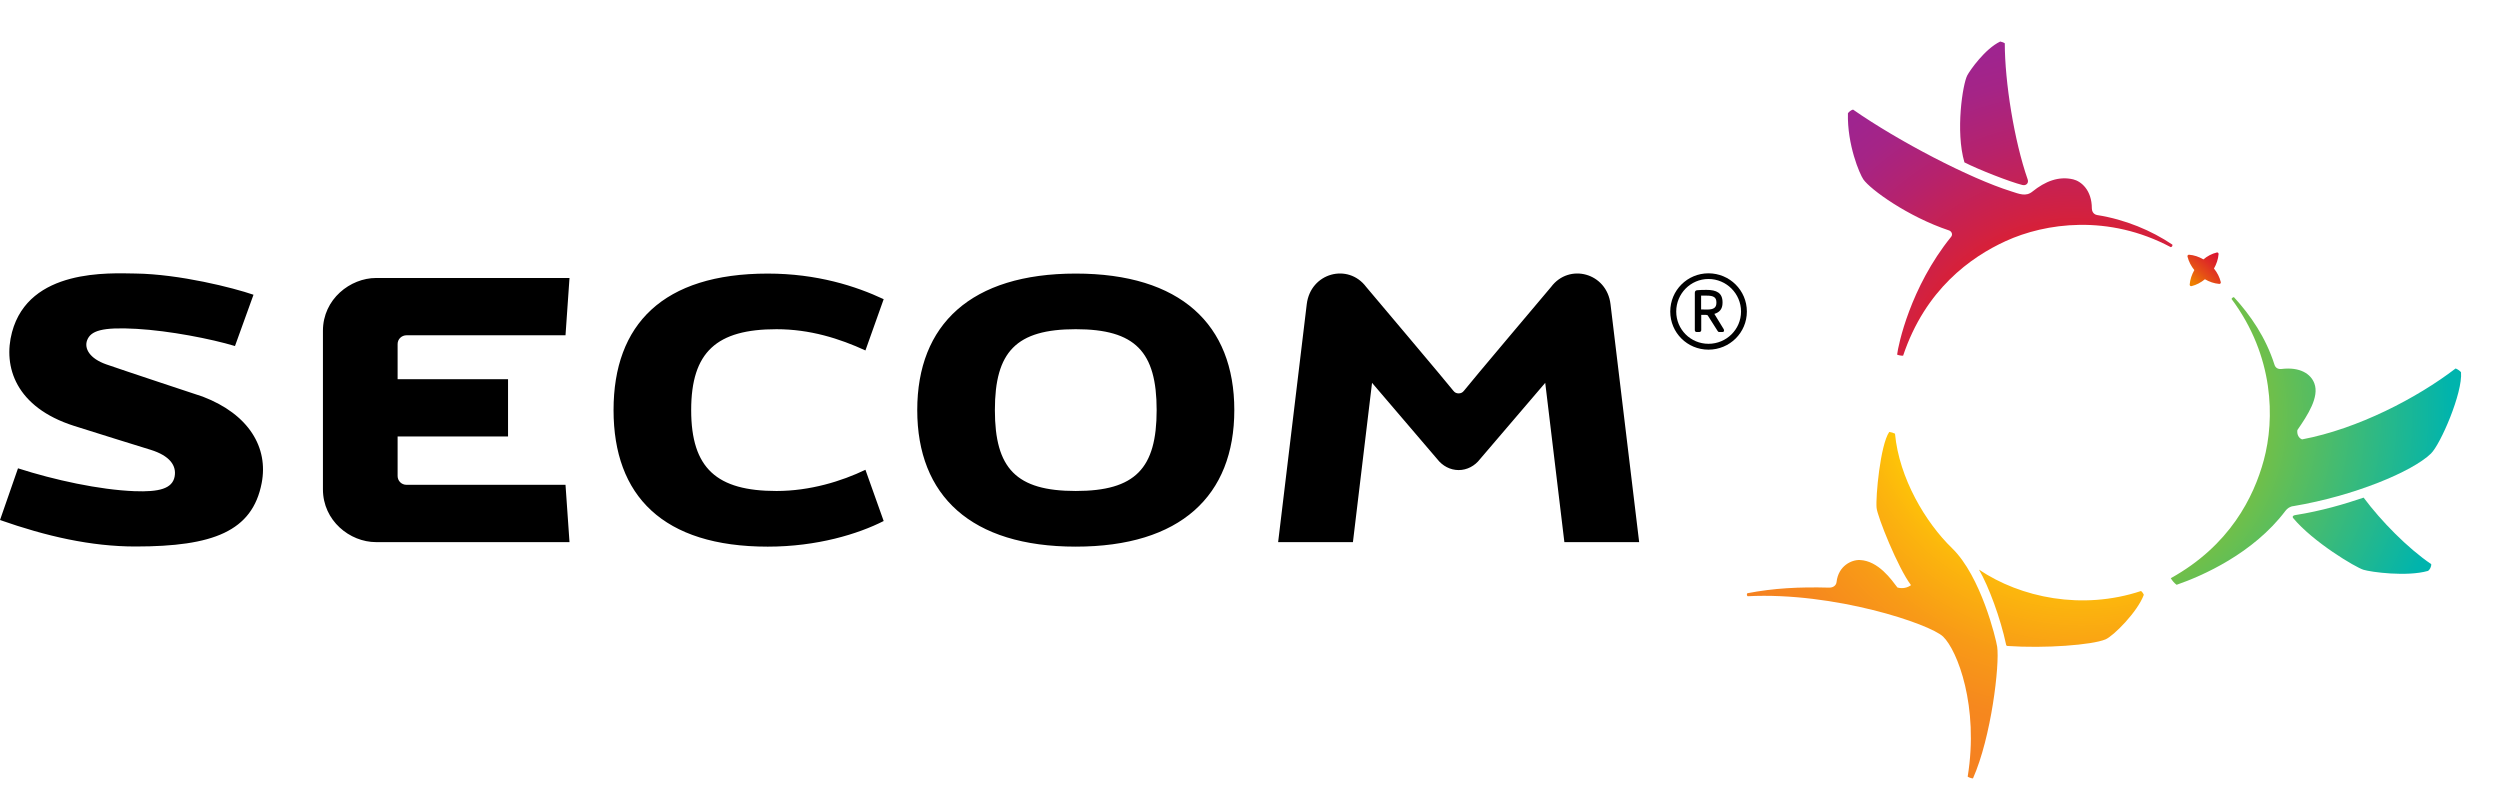
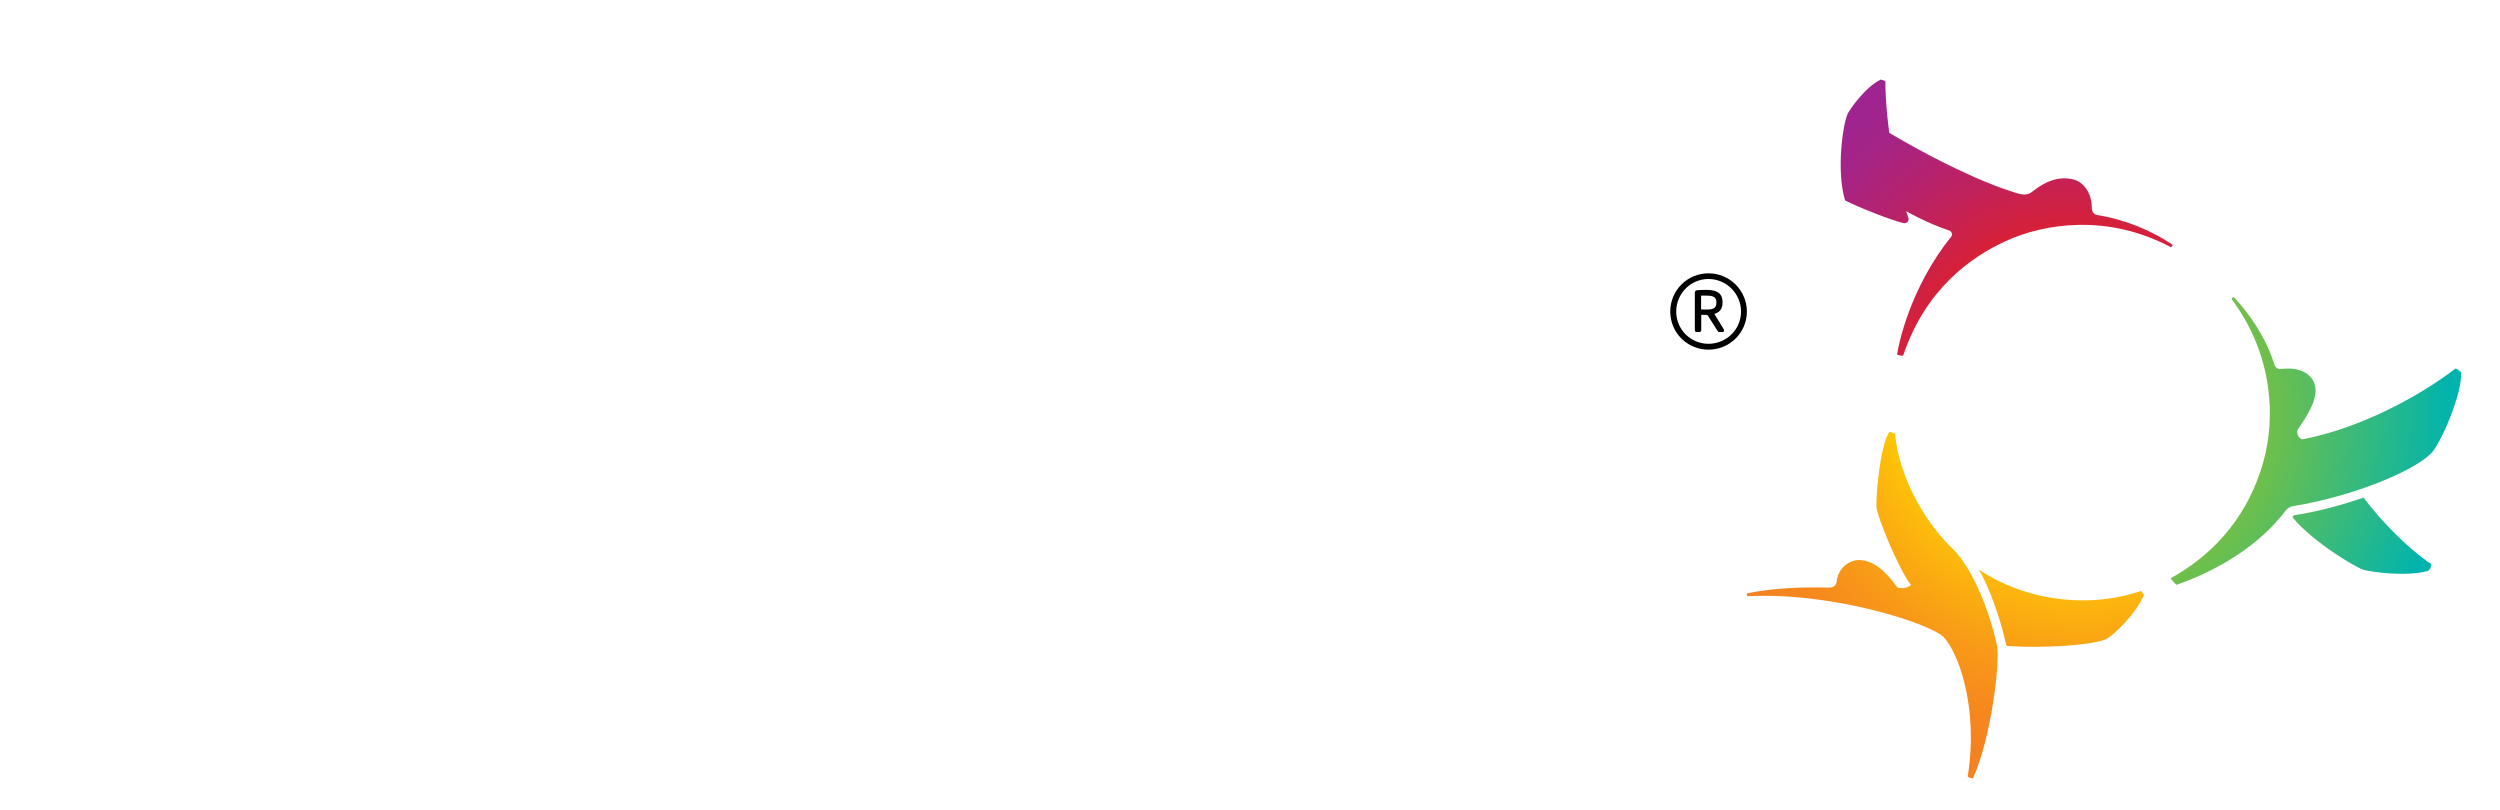
<svg xmlns="http://www.w3.org/2000/svg" enable-background="new 0 11.925 316.734 102.667" height="102.667" viewBox="0 11.925 316.734 102.667" width="316.734">
  <clipPath id="a">
-     <path d="m234.121 26.276c-.104 3.987 1.485 7.699 1.953 8.374.883 1.275 5.611 4.715 10.864 6.472.308.102.508.508.256.808-5.188 6.411-6.705 13.749-6.841 14.922.127.071.594.164.761.131 2.808-8.383 8.556-12.482 13.001-14.516 5.01-2.293 12.995-3.44 20.907.769.147-.021.251-.169.202-.322-2.646-1.781-5.955-3.177-9.51-3.741-.557-.087-.69-.587-.69-.839 0-2.347-1.369-3.447-2.366-3.686-1.841-.431-3.533.238-5.168 1.552-.822.668-1.652.295-2.699-.038-5.224-1.64-14.242-6.327-20.023-10.354-.238.052-.543.302-.647.468m15.129-4.817c-.586 1.069-1.524 7.114-.367 11.039 1.752.898 5.748 2.465 7.338 2.863.479.121.838-.239.673-.705-1.708-4.886-2.899-12.357-2.899-17.244-.1-.083-.404-.2-.578-.225-1.944.929-3.83 3.648-4.167 4.272" />
+     <path d="m234.121 26.276c-.104 3.987 1.485 7.699 1.953 8.374.883 1.275 5.611 4.715 10.864 6.472.308.102.508.508.256.808-5.188 6.411-6.705 13.749-6.841 14.922.127.071.594.164.761.131 2.808-8.383 8.556-12.482 13.001-14.516 5.01-2.293 12.995-3.44 20.907.769.147-.021.251-.169.202-.322-2.646-1.781-5.955-3.177-9.51-3.741-.557-.087-.69-.587-.69-.839 0-2.347-1.369-3.447-2.366-3.686-1.841-.431-3.533.238-5.168 1.552-.822.668-1.652.295-2.699-.038-5.224-1.64-14.242-6.327-20.023-10.354-.238.052-.543.302-.647.468c-.586 1.069-1.524 7.114-.367 11.039 1.752.898 5.748 2.465 7.338 2.863.479.121.838-.239.673-.705-1.708-4.886-2.899-12.357-2.899-17.244-.1-.083-.404-.2-.578-.225-1.944.929-3.83 3.648-4.167 4.272" />
  </clipPath>
  <radialGradient id="b" cx="-155.19" cy="329.985" gradientTransform="matrix(-21.066 -39.258 -39.258 21.066 9948.182 -12981.888)" gradientUnits="userSpaceOnUse" r="1">
    <stop offset="0" stop-color="#d82037" />
    <stop offset=".481" stop-color="#d82037" />
    <stop offset=".533" stop-color="#d02143" />
    <stop offset=".74" stop-color="#b6226c" />
    <stop offset=".902" stop-color="#a52486" />
    <stop offset="1" stop-color="#9f248f" />
  </radialGradient>
  <clipPath id="c">
-     <path d="m280.86 43.913c-.642.156-1.2.457-1.704.875-.572-.331-1.164-.54-1.826-.593-.043-.008-.108.019-.148.065-.04.044-.053.113-.044.159.161.648.462 1.214.868 1.724-.32.578-.534 1.177-.588 1.841-.002.053.021.115.072.154.04.039.104.055.162.039.637-.159 1.189-.459 1.697-.873.566.328 1.165.537 1.822.592.047.005.113-.018.152-.065.036-.045.051-.114.039-.163-.158-.643-.457-1.21-.867-1.723.325-.57.531-1.176.586-1.838 0-.054-.019-.116-.063-.155-.033-.03-.083-.045-.12-.045-.014 0-.027.002-.038.006" />
-   </clipPath>
+     </clipPath>
  <radialGradient id="d" cx="-153.242" cy="317.266" gradientTransform="matrix(16.719 -20.526 -20.526 -16.719 9339.098 2221.079)" gradientUnits="userSpaceOnUse" r="1">
    <stop offset="0" stop-color="#ee7f00" />
    <stop offset=".732" stop-color="#ee7f00" />
    <stop offset=".738" stop-color="#ed7a02" />
    <stop offset=".797" stop-color="#e54e16" />
    <stop offset=".855" stop-color="#de2c25" />
    <stop offset=".909" stop-color="#da1430" />
    <stop offset=".959" stop-color="#d70537" />
    <stop offset="1" stop-color="#d60039" />
  </radialGradient>
  <clipPath id="e">
    <path d="m290.808 77.181c-.393.062-.37.271-.282.375 2.511 3.027 7.884 6.24 8.912 6.555.979.3 5.487.904 8.159.148.246-.128.451-.562.424-.859-3.012-2.054-6.323-5.429-8.566-8.429-2.373.807-5.357 1.692-8.647 2.21m-8.087-27.379c5.407 7.25 5.497 15.212 4.086 20.43-1.271 4.688-4.312 10.8-11.784 14.949.197.323.462.64.743.834 3.256-1.127 9.708-3.965 13.78-9.363.24-.317.584-.566 1.041-.609 7.687-1.293 15.047-4.37 17.396-6.65 1.225-1.192 4.035-7.7 3.814-10.309-.1-.146-.484-.416-.688-.474-4.863 3.728-12.379 7.652-19.453 8.985-.416-.159-.668-.619-.595-1.18 1.327-1.922 2.797-4.199 2.156-5.91-.441-1.199-1.802-2.113-4.154-1.834-.435.05-.771-.124-.899-.535-1.088-3.429-3.019-6.254-5.141-8.563-.13.017-.24.095-.302.229" />
  </clipPath>
  <radialGradient id="f" cx="-143.099" cy="322.86" gradientTransform="matrix(46.382 6.103 6.103 -46.382 4930.672 15912.53)" gradientUnits="userSpaceOnUse" r="1">
    <stop offset="0" stop-color="#77c043" />
    <stop offset=".477" stop-color="#77c043" />
    <stop offset=".533" stop-color="#6abf4f" />
    <stop offset="1" stop-color="#00b4ad" />
  </radialGradient>
  <clipPath id="g">
    <path d="m254.154 93.568c0 .131.092.189.188.197 4.723.328 10.697-.119 12.408-.834 1.018-.425 4.057-3.482 4.857-5.646-.046-.137-.207-.378-.354-.483-7.446 2.474-15.265.845-20.528-2.71 1.237 2.127 2.737 6.203 3.429 9.476m-16.403-17.297c.101 1.091 2.692 7.587 4.36 9.787-.428.325-1.069.484-1.719.301-.729-.956-2.403-3.394-4.774-3.484-1.027-.037-2.707.723-2.938 2.787-.037.39-.381.726-.946.712-3.802-.103-7.032.068-10.362.711-.086.122-.065.29.037.379 10.979-.561 23.107 3.514 24.771 5.117 1.819 1.76 4.555 8.846 3.112 17.738.156.11.443.209.67.227 2.326-5.235 3.396-14.42 3.066-16.693-.15-.992-2.051-8.923-5.715-12.476-3.339-3.231-6.705-8.854-7.229-14.51-.158-.09-.512-.199-.727-.223-1.137 1.648-1.74 8.222-1.606 9.627" />
  </clipPath>
  <radialGradient id="h" cx="-143.4" cy="335.65" gradientTransform="matrix(-28.372 40.55 40.55 28.372 -17415.508 -3648.974)" gradientUnits="userSpaceOnUse" r="1">
    <stop offset="0" stop-color="#ffcb05" />
    <stop offset=".478" stop-color="#ffcb05" />
    <stop offset=".58" stop-color="#fcb60d" />
    <stop offset=".747" stop-color="#f89a17" />
    <stop offset=".893" stop-color="#f6881e" />
    <stop offset="1" stop-color="#f58220" />
  </radialGradient>
  <clipPath id="i">
-     <path d="m0 0h316.734v134.182h-316.734z" />
-   </clipPath>
+     </clipPath>
  <clipPath id="j">
    <path d="m0 0h316.734v134.182h-316.734z" />
  </clipPath>
  <path clip-path="url(#a)" d="m291.867 48.111-25.817-48.111-48.627 26.092 25.817 48.112z" fill="url(#b)" />
-   <path clip-path="url(#c)" d="m279.681 50.274 3.794-4.657-4.653-3.789-3.793 4.656z" fill="url(#d)" />
  <path clip-path="url(#e)" d="m270.309 85.395 41.081 5.405 5.344-40.608-41.083-5.405z" fill="url(#f)" />
  <path clip-path="url(#g)" d="m237.824 43.006-37.158 53.11 54.403 38.065 37.16-53.11z" fill="url(#h)" />
  <path clip-path="url(#i)" d="m184.802 71.48c-1.066 0-2.051-.526-2.719-1.395-.11-.146-8.254-9.658-8.254-9.658l-2.422 20.181h-9.476l3.625-30.139c.479-3.984 5.241-5.248 7.528-2.194 0 0 10.512 12.448 11.043 13.154.189.252.418.337.672.337.253 0 .486-.085.678-.337.525-.706 11.039-13.154 11.039-13.154 2.283-3.054 7.059-1.79 7.525 2.194l3.629 30.139h-9.475l-2.425-20.181s-8.14 9.511-8.256 9.658c-.66.868-1.647 1.395-2.712 1.395m-86.426 2.65c-7.558 0-10.809-2.857-10.809-10.25 0-7.39 3.251-10.247 10.809-10.247 4.25 0 7.975 1.181 11.268 2.691l2.311-6.495c-3.507-1.644-8.426-3.243-14.69-3.243-13.272 0-19.533 6.438-19.533 17.294 0 10.863 6.261 17.301 19.533 17.301 6.264 0 11.464-1.607 14.69-3.247l-2.311-6.491c-3.011 1.446-7.018 2.687-11.268 2.687m-72.69-11.955s-10.211-3.377-12.228-4.088c-2.09-.733-2.818-2.006-2.419-3.059.457-1.18 1.822-1.692 6.279-1.438 4.161.239 9.423 1.264 12.451 2.175l2.347-6.498c-2.562-.883-9.365-2.61-14.944-2.688-3.29-.043-13.489-.661-15.651 7.433-1.17 4.391.496 9.521 7.851 11.866 2.75.882 8.076 2.524 9.703 3.03 2.454.761 3.318 2.021 3.044 3.419-.301 1.5-1.943 1.949-5.104 1.826-4.409-.173-10.108-1.407-14.736-2.896l-2.279 6.552c5.864 2.058 11.512 3.354 17.162 3.354 9.832 0 14.811-1.919 15.989-8.032.865-4.485-1.593-8.706-7.465-10.956m25.84-7.774h20.119l.506-7.256h-24.513c-3.231 0-6.725 2.651-6.725 6.692v20.081c0 3.983 3.41 6.69 6.725 6.69h24.513l-.506-7.258h-20.125c-.693 0-1.146-.535-1.146-1.117v-5.007h13.99v-7.255h-13.99v-4.461c0-.609.492-1.109 1.152-1.109m64.682 9.479c0 10.863 6.822 17.301 20.08 17.301 13.269 0 20.09-6.438 20.09-17.301 0-10.856-6.821-17.294-20.09-17.294-13.258 0-20.08 6.438-20.08 17.294m20.08-10.247c7.557 0 10.251 2.857 10.251 10.247 0 7.393-2.694 10.25-10.251 10.25-7.549 0-10.244-2.857-10.244-10.25 0-7.39 2.695-10.247 10.244-10.247" />
  <path clip-path="url(#j)" d="m216.453 46.552c-2.679 0-4.843 2.163-4.843 4.843 0 2.686 2.164 4.829 4.843 4.829 2.685 0 4.864-2.144 4.864-4.829 0-2.68-2.18-4.843-4.864-4.843m0 8.93c-2.265 0-4.086-1.818-4.086-4.087 0-2.268 1.821-4.124 4.086-4.124 2.271 0 4.125 1.856 4.125 4.124s-1.853 4.087-4.125 4.087m1.939-1.838-1.195-1.952c.646-.188 1.038-.608 1.038-1.403v-.064c0-1.188-.745-1.575-2.044-1.575-.342 0-.951.013-1.188.046-.187.017-.279.14-.279.342v4.716c0 .11.074.233.203.233h.389c.131 0 .221-.123.221-.233v-1.936h.623l.186.046 1.271 2c.029.06.104.123.182.123h.438c.145 0 .188-.094.188-.202-.004-.048-.015-.109-.033-.141m-2.153-2.499c-.125 0-.547-.016-.719-.016v-1.75h.219.5c.859 0 1.218.22 1.218.845v.064c0 .622-.343.857-1.218.857" />
</svg>